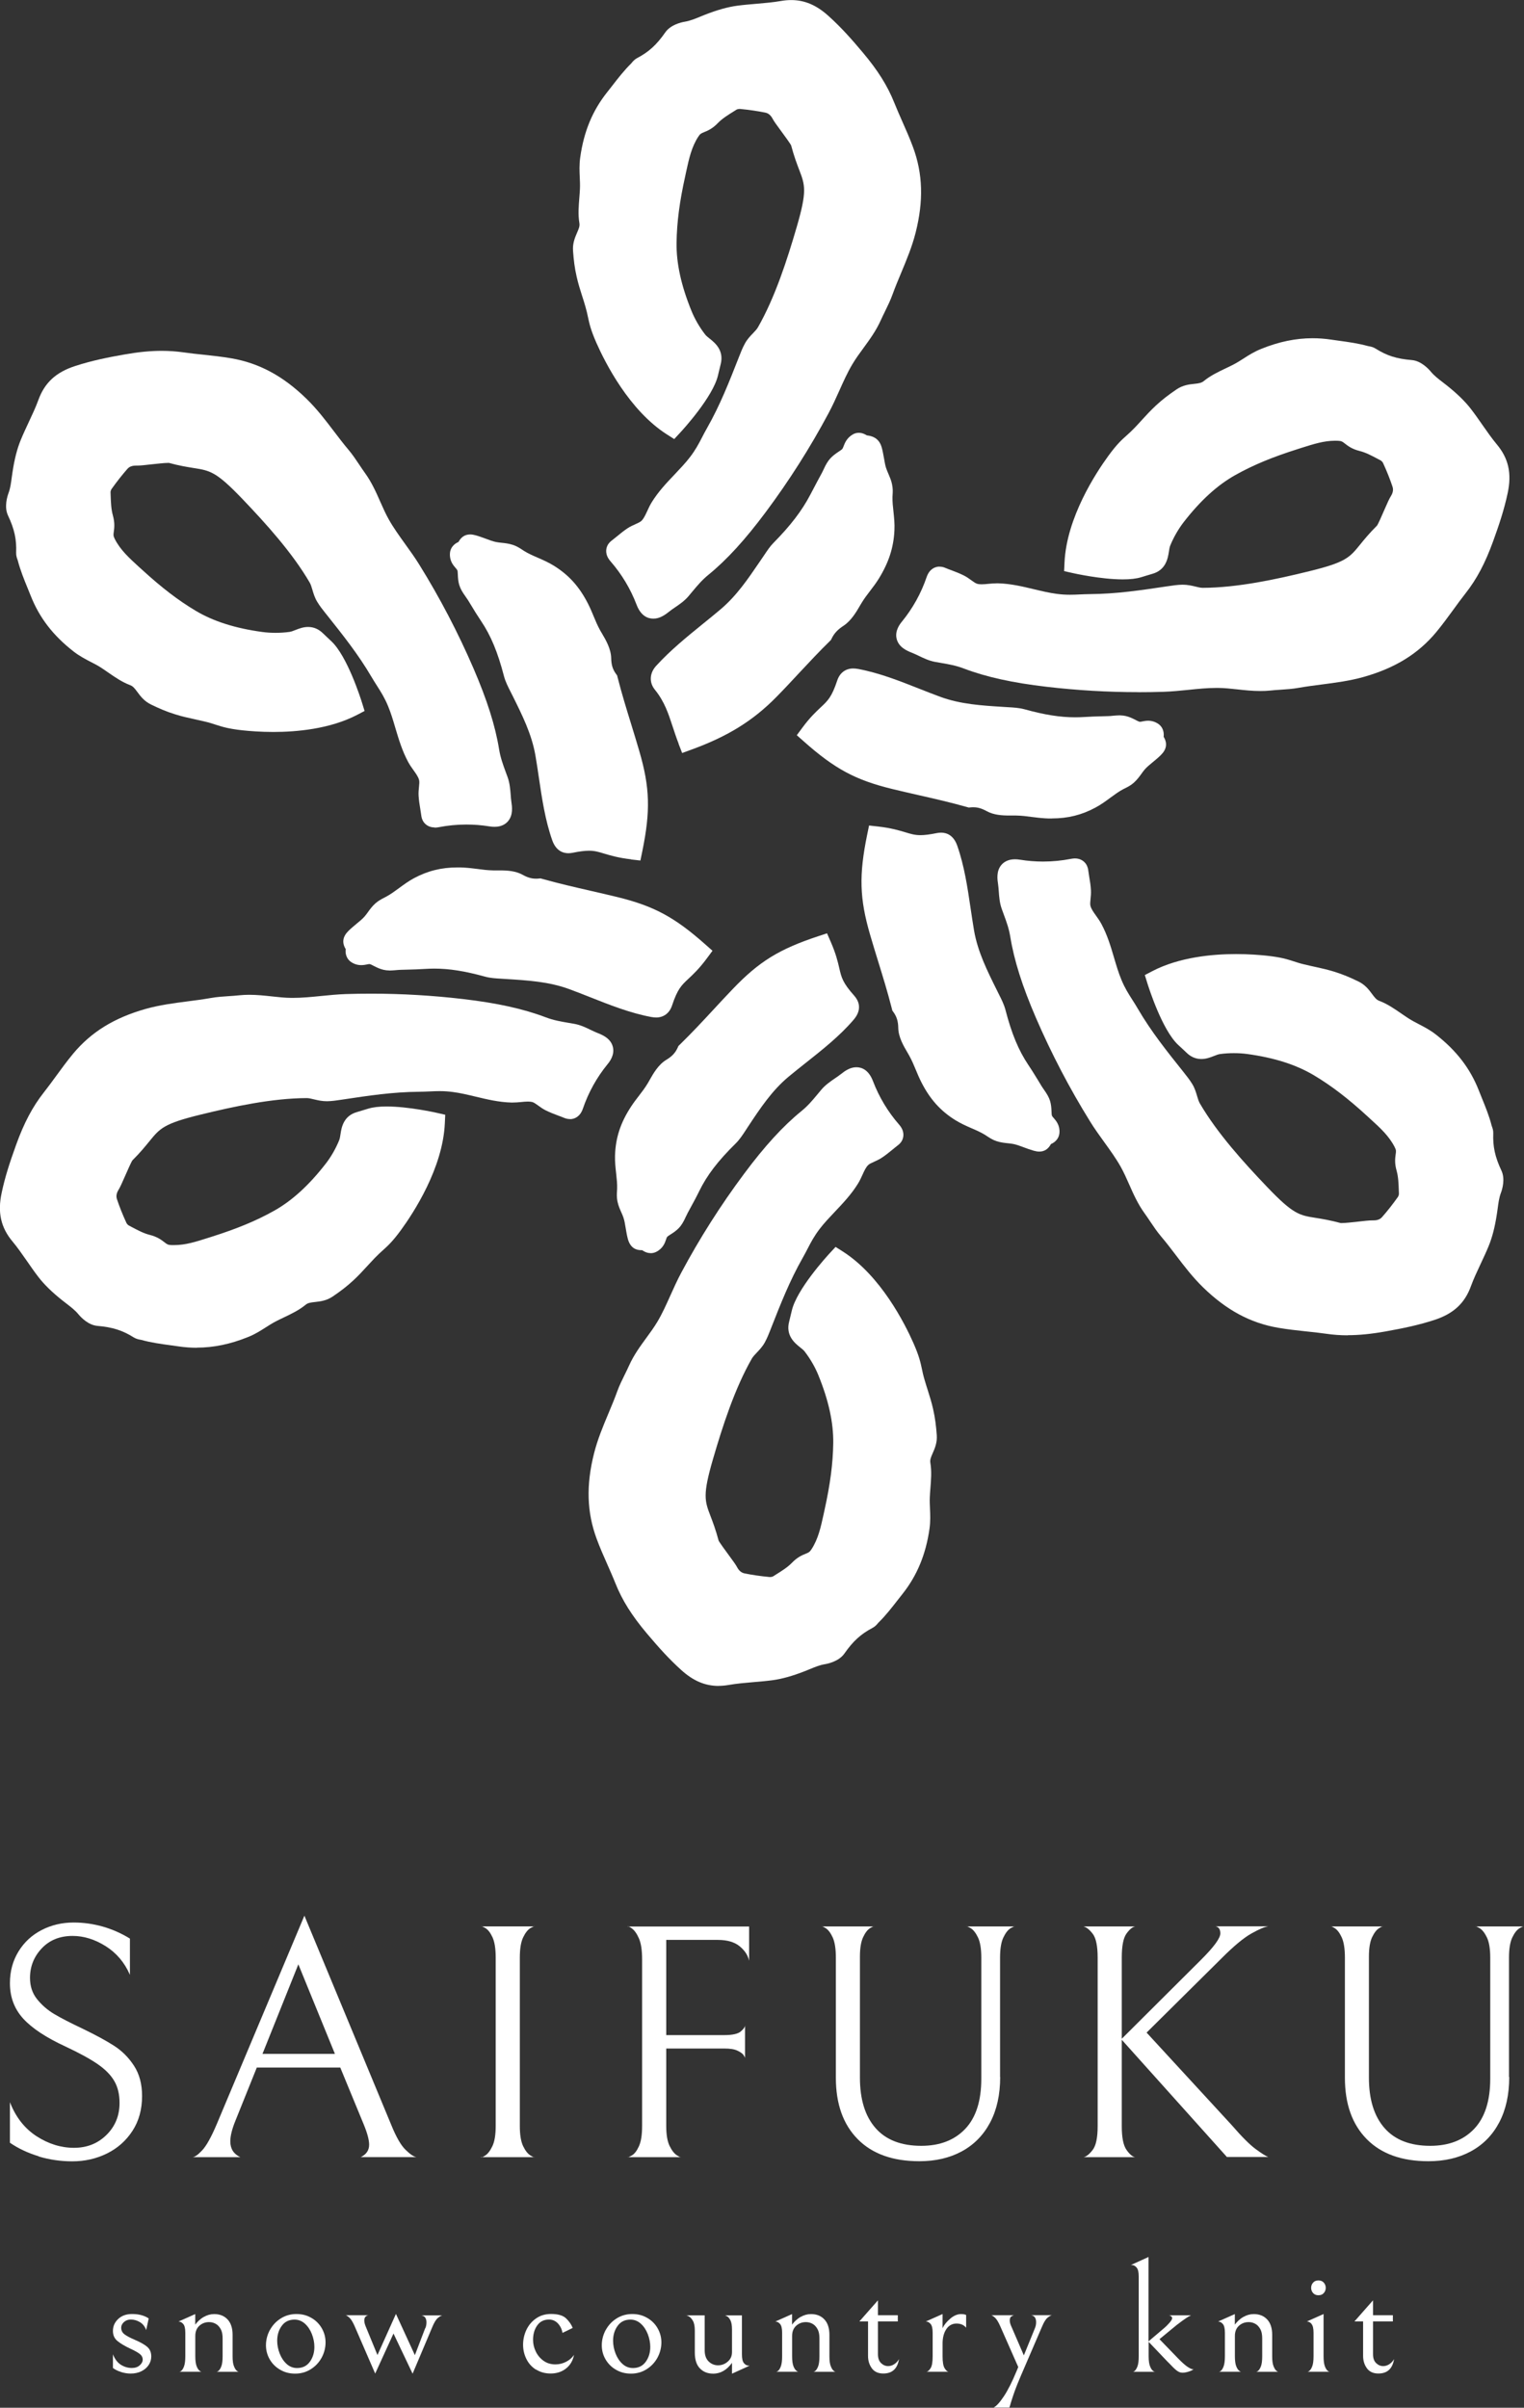
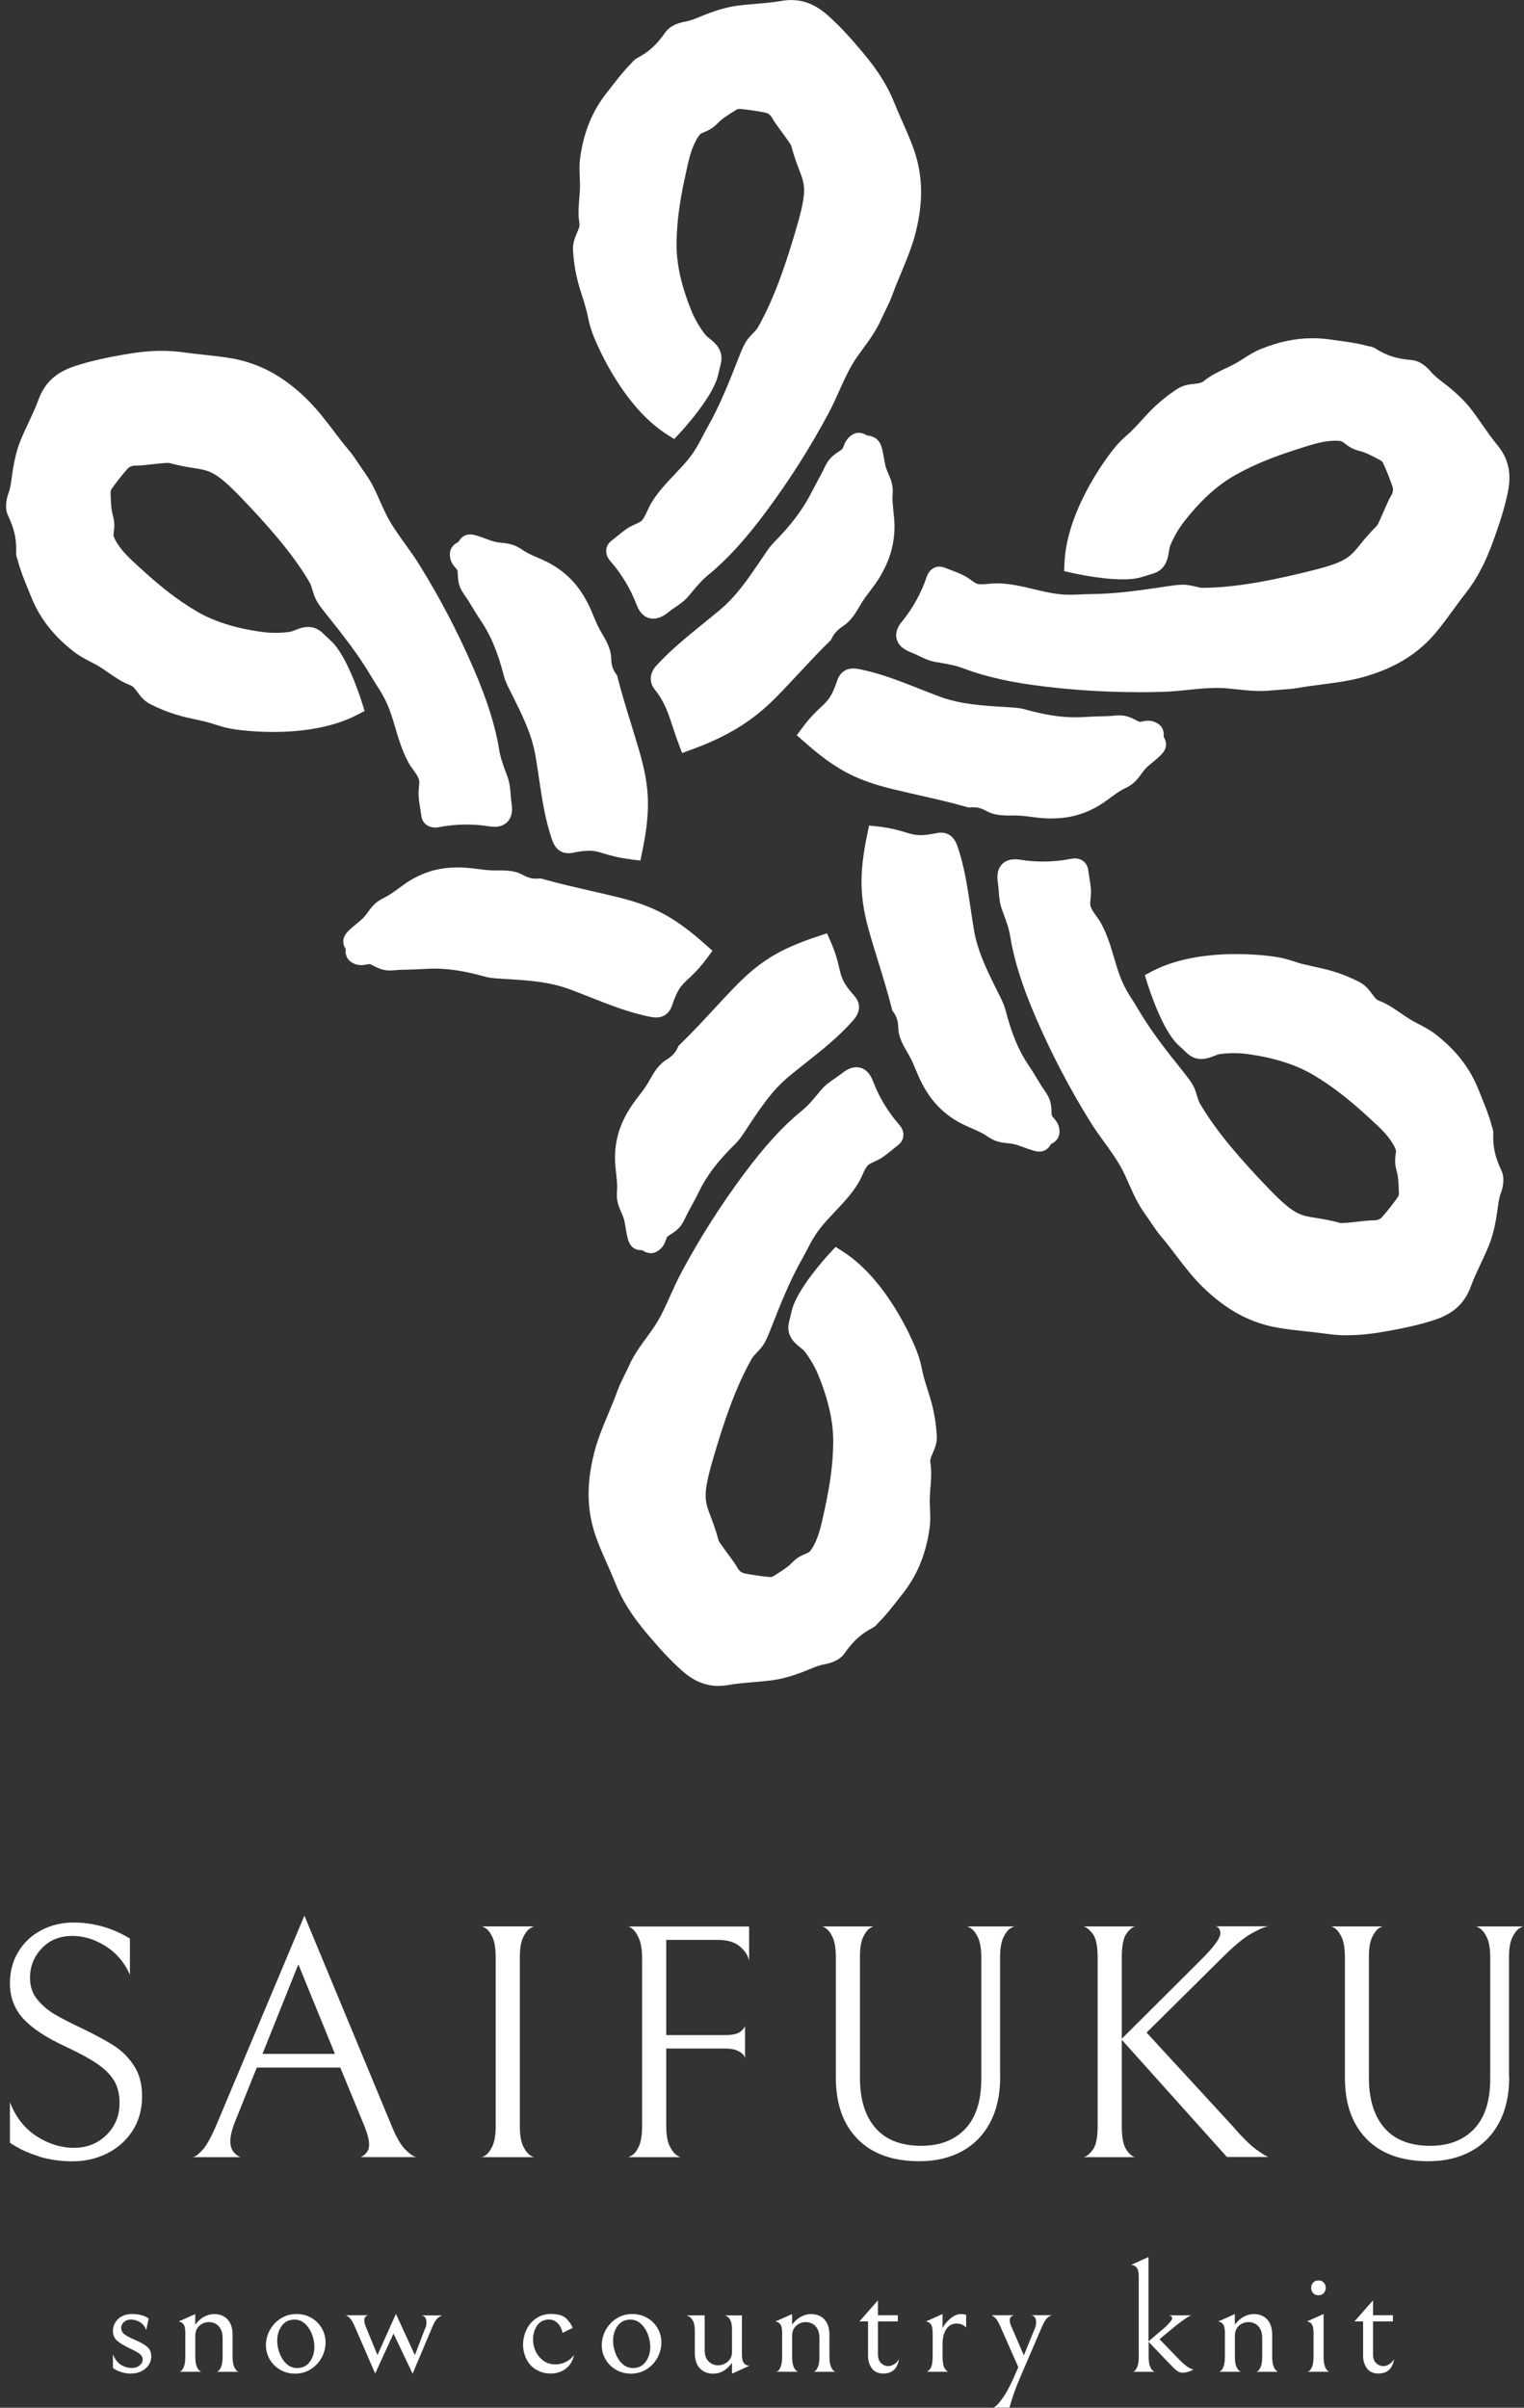
<svg xmlns="http://www.w3.org/2000/svg" id="_レイヤー_1" version="1.1" viewBox="0 0 267.2 422.13">
  <rect x="0" y="0" width="267.2" height="422.13" fill="#333333" stroke="none" />
  <defs>
    <style>
      .st0 {
        fill: #fff;
      }
    </style>
  </defs>
  <g id="_アートワーク_6">
    <g>
      <g>
        <path class="st0" d="M118.99,130.4c-.42-1.07-.74-2.07-1.06-3.03-.77-2.34-1.43-4.37-3.12-6.46-1.02-1.26-.93-2.89.22-4.16,2.49-2.73,5.36-5.06,8.14-7.32,1.08-.87,2.15-1.74,3.2-2.63,2.76-2.34,4.74-5.25,6.83-8.32l.83-1.22c.49-.73.99-1.49,1.6-2.1,2.98-3.02,4.97-5.62,6.44-8.43l.36-.68c.56-1.07,1.06-2.02,1.64-3.08.13-.23.24-.49.36-.73.18-.39.36-.76.55-1.06.4-.66.79-1.04,1.27-1.43.26-.21.53-.39.8-.57.28-.19.58-.38.66-.51.09-.15.14-.3.2-.45.22-.57.56-1.43,1.58-2.04.33-.2.7-.3,1.08-.3.68,0,1.2.32,1.39.44.07.03.15.03.22.04.52.08,1.9.3,2.4,2.05.17.58.29,1.27.41,1.93.11.65.23,1.32.37,1.72.12.36.27.71.41,1.03.24.56.49,1.14.62,1.77.18.82.14,1.4.11,1.87,0,.13-.02.25-.02.39-.02.84.07,1.68.17,2.57.11,1.05.23,2.13.17,3.28-.14,3.04-1,5.67-2.77,8.53-.49.78-1,1.45-1.49,2.09-.53.69-1.03,1.34-1.51,2.14l-.24.4c-.66,1.14-1.57,2.7-2.93,3.59-1.01.66-1.62,1.32-2.05,2.2l-.14.28-.22.22c-1.83,1.79-3.61,3.7-5.34,5.55-1.31,1.41-2.62,2.82-3.98,4.2-4.09,4.17-8.55,6.94-14.91,9.25l-1.64.6-.63-1.63h.02Z" />
        <path class="st0" d="M114.53,108.46c-.91,0-2.15-.42-2.92-2.44-1.07-2.8-2.61-5.36-4.57-7.61-1.02-1.17-.79-2.19-.57-2.69.24-.54.64-.84.81-.97.28-.22.57-.45.86-.69.6-.49,1.22-1,1.9-1.45.47-.31.95-.52,1.37-.71.43-.19.83-.37,1.05-.58.4-.38.68-1,1.01-1.7.23-.51.47-1.03.79-1.55,1.15-1.87,2.62-3.42,4.04-4.91.97-1.03,1.9-2,2.7-3.05.95-1.25,1.48-2.25,2.08-3.41.27-.53.55-1.06.88-1.64,2.28-4.01,3.87-8.07,5.56-12.37l.07-.18c.28-.72.6-1.54,1.03-2.31.4-.73.93-1.29,1.4-1.77.34-.36.67-.7.86-1.03,3.01-5.26,5.13-11.85,6.81-17.61,1.84-6.32,1.46-7.33.43-10.02-.41-1.07-.91-2.39-1.41-4.27-.15-.33-1.19-1.75-1.75-2.51-.78-1.06-1.28-1.74-1.52-2.21-.14-.26-.52-.88-1.23-1.03-1.39-.28-2.89-.5-4.47-.65h-.02c-.26,0-.49.07-.6.13l-.44.28c-1.06.66-2.07,1.29-2.82,2.07-.97,1.01-1.82,1.35-2.43,1.6-.51.21-.67.27-1.01.8-1.17,1.8-1.61,3.81-2.12,6.14l-.14.66c-1.02,4.57-1.49,8.21-1.54,11.78-.05,3.61.81,7.52,2.62,11.96.57,1.4,1.41,2.86,2.38,4.11.19.25.5.5.83.76.89.71,2.54,2.04,1.9,4.49-.07.26-.16.65-.27,1.11l-.2.84c-.88,3.73-6.07,9.43-6.66,10.06l-1.01,1.09-1.26-.8c-6.65-4.24-10.87-12.64-12.38-16.06-1-2.27-1.24-3.39-1.49-4.56-.11-.53-.23-1.09-.45-1.84-.21-.73-.41-1.36-.6-1.94-.33-1.02-.63-1.99-.92-3.24-.37-1.61-.52-2.94-.64-4.56-.1-1.33.35-2.35.7-3.17.33-.75.5-1.17.41-1.71-.25-1.47-.12-3.01,0-4.51.04-.51.08-1.01.1-1.49.03-.67,0-1.32-.03-2-.05-1.09-.1-2.21.08-3.51.64-4.54,2.14-8.17,4.72-11.42.28-.35.56-.71.84-1.07,1.05-1.36,2.14-2.76,3.37-3.97.04-.04.07-.08.1-.12.19-.23.48-.58.95-.83,2.04-1.07,3.42-2.33,4.93-4.5.93-1.33,2.73-1.76,3.47-1.88.87-.15,1.74-.5,2.66-.88.28-.12.56-.23.84-.34,2.15-.84,4-1.36,5.66-1.58,1.1-.15,2.25-.24,3.39-.34,1.49-.13,2.9-.25,4.21-.48.63-.11,1.25-.17,1.84-.17,2.36,0,4.44.88,6.54,2.78,2.38,2.14,4.28,4.34,6.02,6.41,2.64,3.13,4.34,5.85,5.52,8.8.44,1.11.93,2.2,1.41,3.3.65,1.46,1.32,2.98,1.89,4.53,1.71,4.64,1.85,9.39.45,14.94-.63,2.49-1.59,4.78-2.51,6.99-.52,1.25-1.06,2.53-1.53,3.83-.38,1.06-.87,2.05-1.33,3-.25.51-.51,1.04-.75,1.57-.83,1.85-1.96,3.39-3.04,4.87-.7.95-1.35,1.85-1.93,2.82-.86,1.44-1.57,3.02-2.31,4.68-.58,1.3-1.19,2.64-1.88,3.93-3.22,6.03-6.93,11.86-11.01,17.33-3.61,4.84-6.8,8.34-10.05,10.99-1.14.93-1.91,1.86-2.89,3.03l-.59.71c-.71.84-1.61,1.45-2.4,1.99-.35.24-.69.47-1,.72-.8.64-1.69,1.23-2.74,1.23h-.05Z" />
        <path class="st0" d="M110.66,150.66c-2.26-.26-3.64-.68-4.75-1.01-.99-.3-1.65-.5-2.64-.5-.75,0-1.68.12-2.85.36-.26.05-.52.08-.76.08-.93,0-2.18-.4-2.84-2.28-1.24-3.53-1.8-7.31-2.34-10.97-.19-1.31-.39-2.62-.61-3.91-.65-3.73-2.3-7.03-4.04-10.53l-.35-.69c-.41-.81-.87-1.72-1.11-2.63-1.1-4.24-2.31-7.15-4.04-9.72-.66-.98-1.18-1.83-1.72-2.73l-.55-.9c-.14-.22-.29-.44-.45-.66-.26-.37-.51-.73-.68-1.05-.38-.71-.51-1.23-.59-1.83-.04-.32-.06-.63-.07-.94-.01-.32-.03-.69-.1-.8-.08-.14-.18-.24-.27-.35-.42-.48-1.11-1.27-1.01-2.61.03-.5.28-1.43,1.49-1.97.49-.9,1.17-1.32,2.06-1.32.29,0,.6.05.96.15.61.17,1.19.39,1.77.6.63.24,1.23.46,1.81.58.32.07.63.09.94.13.59.06,1.27.13,2,.37.68.22,1.2.56,1.66.86l.3.2c.72.45,1.53.81,2.39,1.18.92.4,1.87.82,2.8,1.39,2.66,1.64,4.52,3.71,6.05,6.73.38.76.68,1.47.96,2.15.34.83.67,1.61,1.15,2.49.1.17.21.36.33.56.66,1.12,1.56,2.66,1.6,4.3.02,1.18.26,1.95.84,2.76l.2.27.08.33c.76,2.97,1.56,5.55,2.4,8.27.46,1.5.93,3.02,1.4,4.64,1.87,6.39,1.99,10.5.53,17.61l-.33,1.6-1.62-.18v-.03Z" />
        <path class="st0" d="M76.2,145.07c-1.07,0-1.65-.58-1.9-.92-.35-.48-.41-.97-.44-1.19-.05-.36-.11-.73-.17-1.11-.13-.76-.25-1.55-.3-2.35-.03-.56.02-1.08.07-1.54.05-.46.09-.9.02-1.19-.13-.54-.52-1.09-.97-1.72-.32-.45-.66-.92-.95-1.46-1.04-1.93-1.65-3.97-2.24-5.95-.4-1.36-.78-2.64-1.29-3.86-.6-1.45-1.21-2.41-1.91-3.51-.32-.5-.64-1.01-.98-1.58-2.33-3.98-5.05-7.38-7.92-10.99l-.13-.16c-.48-.6-1.03-1.29-1.48-2.04-.43-.71-.65-1.45-.84-2.1-.14-.48-.28-.93-.47-1.26-3.05-5.24-7.7-10.37-11.84-14.7-4.55-4.75-5.62-4.93-8.47-5.38-1.13-.18-2.53-.4-4.4-.91.02.01-.04.01-.12.01h0c-.67,0-1.86.14-2.92.25-1.03.12-1.92.22-2.49.22h-.22c-.39,0-1.05.06-1.48.55-.94,1.07-1.88,2.26-2.79,3.54-.12.17-.2.45-.19.6l.02.53c.04,1.25.09,2.43.38,3.48.38,1.35.26,2.25.17,2.9-.08.55-.1.72.18,1.28.98,1.92,2.5,3.3,4.26,4.91l.5.45c3.45,3.16,6.36,5.39,9.43,7.22,3.1,1.85,6.92,3.06,11.66,3.71.74.1,1.53.15,2.33.15s1.63-.05,2.43-.16c.31-.04.68-.18,1.07-.34.64-.25,1.37-.53,2.21-.53.98,0,1.87.38,2.62,1.13.19.18.46.44.79.75l.67.63c2.79,2.63,5.12,9.97,5.38,10.8l.44,1.42-1.32.69c-4.75,2.47-10.6,2.99-14.67,2.99-2.28,0-4.21-.16-5.43-.29-2.47-.27-3.55-.62-4.7-.99-.52-.17-1.06-.35-1.82-.53-.75-.18-1.39-.32-1.98-.45-1.05-.23-2.04-.44-3.25-.82-1.57-.48-2.8-1.02-4.27-1.73-1.2-.58-1.86-1.47-2.39-2.19-.49-.66-.77-1.02-1.28-1.21-1.39-.52-2.67-1.4-3.91-2.26-.42-.29-.83-.58-1.24-.84-.56-.36-1.14-.66-1.75-.97-.96-.5-1.96-1.02-3-1.82-3.62-2.82-6.01-5.94-7.53-9.79-.16-.41-.33-.83-.51-1.26-.65-1.59-1.32-3.24-1.75-4.91,0-.05-.03-.1-.05-.14-.1-.28-.26-.7-.24-1.24.09-2.33-.29-4.1-1.43-6.52-.71-1.51-.1-3.4.1-3.94.31-.82.43-1.75.56-2.73.04-.3.08-.6.13-.9.34-2.28.82-4.15,1.46-5.69.42-1.03.91-2.06,1.39-3.1.64-1.36,1.24-2.64,1.69-3.89,1.1-3.02,3.08-4.86,6.45-5.95,3.05-.99,5.9-1.54,8.57-2.01,2.48-.44,4.58-.65,6.6-.65,1.31,0,2.54.09,3.78.26,1.18.17,2.37.3,3.55.42,1.6.17,3.24.35,4.88.63,4.87.84,9.06,3.09,13.16,7.08,1.84,1.79,3.35,3.77,4.8,5.68.82,1.07,1.66,2.19,2.55,3.24.73.86,1.34,1.78,1.93,2.66.32.48.64.96.98,1.43,1.19,1.65,1.96,3.39,2.7,5.07.48,1.08.93,2.1,1.48,3.08.82,1.46,1.83,2.86,2.89,4.34.83,1.16,1.7,2.35,2.46,3.59,3.61,5.81,6.81,11.94,9.51,18.2,2.39,5.54,3.82,10.06,4.49,14.2.24,1.45.65,2.58,1.18,4.02l.32.87c.37,1.03.45,2.11.53,3.07.03.42.06.84.12,1.23.12.8.35,2.3-.59,3.4-.38.45-1.1.98-2.36.98-.27,0-.58-.02-.92-.08-1.32-.21-2.66-.32-4.01-.32-1.64,0-3.28.16-4.87.47-.23.04-.47.07-.71.07v-.03Z" />
        <path class="st0" d="M115.06,178.39c-.27,0-.57-.03-.9-.09-3.68-.69-7.23-2.1-10.67-3.46-1.24-.49-2.47-.98-3.7-1.43-3.55-1.3-7.23-1.53-11.13-1.77l-.78-.05c-.91-.05-1.93-.11-2.83-.36-3.54-.98-6.28-1.41-8.9-1.41-.51,0-1.03.02-1.55.05-1.17.08-2.15.1-3.18.13l-1.1.03c-.26,0-.53.03-.8.05-.39.03-.78.07-1.11.07h-.14c-.8-.02-1.31-.17-1.89-.4-.3-.12-.58-.27-.86-.41-.28-.15-.61-.32-.75-.32-.15,0-.3.04-.43.07-.27.05-.61.12-1,.12-.64,0-1.23-.18-1.77-.54-.42-.28-1.1-.95-.96-2.27-.7-1.15-.52-2.21.5-3.21.47-.46.95-.85,1.4-1.23.52-.43,1.02-.83,1.41-1.28.22-.25.4-.5.58-.75.35-.49.75-1.04,1.32-1.55.53-.47,1.09-.76,1.58-1.01l.32-.17c.75-.4,1.47-.93,2.22-1.48.81-.59,1.64-1.21,2.6-1.73,2.41-1.3,4.84-1.91,7.66-1.91.39,0,.79,0,1.19.03.85.05,1.6.15,2.34.24.89.12,1.73.23,2.73.25h1.13c1.38,0,2.82.09,4.04.77.86.48,1.56.68,2.33.68.16,0,.32,0,.48-.02l.33-.03.32.09c2.97.83,5.6,1.43,8.39,2.07,1.52.35,3.06.7,4.7,1.1,6.47,1.58,10.09,3.53,15.52,8.35l1.22,1.08-.97,1.31c-1.35,1.83-2.41,2.81-3.25,3.6-1.23,1.15-1.91,1.79-2.87,4.68-.44,1.34-1.46,2.11-2.8,2.11h.03Z" />
-         <path class="st0" d="M34.52,236.29c-1.07,0-2.16-.08-3.24-.24-.44-.07-.89-.13-1.35-.19-1.7-.23-3.47-.47-5.13-.94-.04,0-.09-.02-.15-.03-.3-.05-.74-.13-1.2-.41-1.95-1.23-3.73-1.8-6.36-2.02-1.62-.14-2.89-1.49-3.36-2.06-.56-.68-1.3-1.25-2.09-1.86-.24-.18-.48-.37-.72-.56-1.81-1.44-3.18-2.78-4.2-4.11-.68-.88-1.33-1.82-1.98-2.76-.86-1.23-1.67-2.4-2.52-3.42-2.07-2.46-2.67-5.1-1.93-8.56.6-2.83,1.42-5.32,2.54-8.43,1.39-3.85,2.89-6.68,4.86-9.18.74-.94,1.44-1.9,2.14-2.86.95-1.3,1.92-2.63,2.98-3.91,3.16-3.8,7.2-6.3,12.71-7.86,2.48-.7,4.94-1.01,7.31-1.32,1.34-.17,2.72-.35,4.08-.59,1.11-.2,2.21-.27,3.27-.34.57-.04,1.15-.07,1.74-.14.57-.06,1.14-.09,1.76-.09,1.38,0,2.7.14,3.98.28,1.17.13,2.28.25,3.41.26h.29c1.59,0,3.21-.16,4.92-.33,1.42-.14,2.89-.29,4.35-.34,1.48-.05,2.96-.07,4.45-.07,5.36,0,10.76.32,16.07.94,6,.7,10.62,1.72,14.54,3.21,1.37.52,2.56.72,4.06.98l.93.16c1.08.19,2.06.66,2.92,1.08.38.18.76.36,1.13.51.81.32,2.31.91,2.71,2.41.39,1.47-.6,2.69-.93,3.09-1.89,2.32-3.34,4.94-4.31,7.77-.5,1.47-1.49,1.78-2.04,1.84h-.23c-.47,0-.84-.14-1.01-.21-.33-.14-.69-.27-1.04-.4-.73-.27-1.48-.56-2.2-.92-.51-.25-.93-.56-1.3-.83-.38-.27-.74-.53-1.02-.62-.22-.06-.48-.09-.81-.09-.39,0-.78.04-1.17.08-.51.05-1.01.09-1.51.09h-.23c-2.19-.06-4.27-.56-6.27-1.04-1.38-.33-2.68-.64-3.99-.81-.77-.1-1.49-.15-2.28-.15-.59,0-1.15.02-1.72.05-.59.03-1.2.05-1.86.06-4.61.03-8.92.68-13.49,1.37l-.2.03c-.8.12-1.66.25-2.51.26h0c-.89,0-1.6-.17-2.23-.32-.48-.12-.94-.23-1.32-.23-6.06.02-12.83,1.48-18.66,2.91-6.39,1.56-7.07,2.4-8.9,4.64-.72.88-1.61,1.99-2.99,3.36-.22.29-.92,1.91-1.3,2.77-.53,1.21-.87,1.97-1.15,2.42-.16.25-.5.9-.28,1.58.45,1.35,1.01,2.76,1.67,4.19.09.19.29.39.42.46l.45.24c1.11.59,2.16,1.15,3.22,1.41,1.36.34,2.07.9,2.6,1.31.44.34.57.45,1.2.48.17,0,.34,0,.51,0,1.96,0,3.77-.58,5.88-1.25l.63-.2c4.46-1.41,7.85-2.81,10.97-4.56,3.15-1.76,6.11-4.46,9.05-8.24.93-1.19,1.77-2.65,2.37-4.12.12-.29.18-.68.24-1.09.17-1.12.5-3.22,2.94-3.88.27-.07.66-.19,1.13-.34l.79-.24c.86-.26,1.91-.38,3.23-.38,3.83,0,8.61,1.07,8.82,1.12l1.45.33-.07,1.49c-.35,7.88-5.51,15.74-7.71,18.75-1.46,2-2.31,2.76-3.21,3.57-.4.36-.83.75-1.37,1.31-.53.56-.97,1.04-1.39,1.49-.72.79-1.41,1.54-2.34,2.41-1.21,1.12-2.28,1.92-3.63,2.84-1.1.75-2.21.87-3.1.97-.82.09-1.26.15-1.68.5-1.15.95-2.55,1.61-3.91,2.26-.46.22-.91.43-1.34.66-.59.31-1.14.66-1.72,1.03-.91.58-1.86,1.19-3.08,1.68-3.11,1.26-6.05,1.87-9.01,1.87h.02Z" />
        <path class="st0" d="M114.08,219.7c-.76,0-1.31-.39-1.49-.52h-.21c-.82,0-1.89-.35-2.32-2.04-.16-.62-.26-1.23-.36-1.83-.11-.67-.21-1.3-.4-1.86-.1-.31-.24-.6-.36-.88-.24-.54-.52-1.16-.68-1.92-.15-.7-.11-1.33-.08-1.88l.02-.36c.03-.85-.07-1.73-.17-2.66-.11-1-.23-2.03-.2-3.12.09-3.12.95-5.77,2.8-8.6.46-.71.93-1.31,1.38-1.9.55-.71,1.07-1.39,1.58-2.24.1-.17.21-.36.32-.56.64-1.13,1.52-2.69,2.93-3.53.99-.6,1.56-1.21,1.97-2.11l.14-.31.24-.23c2.2-2.15,4.03-4.13,5.97-6.22,1.06-1.15,2.14-2.31,3.31-3.53,4.6-4.81,8.1-6.98,14.98-9.26l1.55-.51.65,1.49c.91,2.09,1.24,3.49,1.5,4.62.38,1.65.59,2.55,2.62,4.83.67.75,1.55,2.29-.11,4.22-2.43,2.84-5.43,5.21-8.33,7.51-1.04.82-2.08,1.65-3.08,2.48-2.9,2.42-4.94,5.49-7.09,8.74l-.43.66c-.5.76-1.06,1.62-1.73,2.28-3.13,3.08-5.04,5.58-6.4,8.36-.52,1.07-1,1.94-1.5,2.86l-.5.92c-.12.22-.23.47-.35.71-.19.41-.38.81-.58,1.13-.41.68-.8,1.05-1.29,1.43-.26.2-.52.37-.79.54-.27.17-.58.37-.65.49-.08.14-.12.28-.16.41-.2.6-.55,1.59-1.75,2.18-.3.15-.63.22-.96.22h.01Z" />
        <path class="st0" d="M125.99,295.58c-2.36,0-4.44-.88-6.54-2.78-2.15-1.94-3.9-3.89-6.03-6.41-2.64-3.13-4.34-5.84-5.52-8.8-.44-1.11-.93-2.2-1.41-3.3-.65-1.46-1.32-2.98-1.89-4.53-1.71-4.64-1.85-9.39-.45-14.94.63-2.5,1.59-4.78,2.52-7,.52-1.24,1.06-2.53,1.53-3.83.38-1.06.87-2.05,1.34-3,.25-.51.51-1.03.75-1.57.83-1.85,1.96-3.39,3.04-4.87.7-.95,1.35-1.85,1.93-2.82.86-1.44,1.56-3.01,2.31-4.68.59-1.3,1.19-2.65,1.88-3.93,3.22-6.03,6.93-11.86,11.01-17.33,3.61-4.85,6.8-8.34,10.05-10.99,1.14-.93,1.91-1.85,2.89-3.03l.6-.72c.7-.83,1.6-1.45,2.39-1.99.35-.24.7-.47,1.01-.72.8-.64,1.69-1.23,2.74-1.23.91,0,2.15.42,2.92,2.44,1.07,2.8,2.61,5.36,4.57,7.61,1.02,1.16.8,2.18.57,2.69-.23.53-.63.83-.8.96-.29.22-.58.47-.88.71-.6.49-1.22,1-1.89,1.44-.47.31-.95.53-1.37.72-.43.19-.83.37-1.04.58-.4.38-.68.99-1,1.7-.23.51-.47,1.03-.79,1.55-1.15,1.87-2.62,3.42-4.03,4.91-.97,1.03-1.9,2-2.7,3.05-.95,1.25-1.48,2.25-2.08,3.41-.27.53-.55,1.06-.88,1.64-2.28,4.01-3.87,8.06-5.56,12.36l-.07.19c-.3.77-.62,1.56-1.03,2.31-.41.73-.93,1.28-1.4,1.77-.34.36-.67.71-.86,1.04-3.01,5.26-5.13,11.85-6.81,17.61-1.84,6.32-1.46,7.33-.43,10.02.41,1.07.91,2.39,1.41,4.27.15.33,1.19,1.75,1.75,2.51.78,1.06,1.28,1.74,1.52,2.21.14.26.53.88,1.23,1.03,1.4.29,2.9.5,4.47.65h.02c.27,0,.5-.07.6-.14l.44-.28c1.06-.66,2.06-1.29,2.82-2.07.97-1.01,1.82-1.35,2.43-1.6.52-.21.67-.27,1.02-.8,1.17-1.81,1.61-3.82,2.12-6.15l.14-.65c1.01-4.57,1.49-8.2,1.54-11.78.05-3.6-.81-7.51-2.62-11.95-.57-1.4-1.42-2.86-2.38-4.11-.19-.25-.5-.5-.83-.76-.89-.71-2.54-2.04-1.9-4.49.07-.26.15-.63.26-1.08l.21-.87c.88-3.73,6.07-9.42,6.66-10.06l1.01-1.09,1.26.8c6.65,4.24,10.88,12.64,12.39,16.06,1,2.27,1.24,3.38,1.49,4.56.11.53.23,1.1.45,1.84.22.74.41,1.37.6,1.95.32,1.02.63,1.98.91,3.22.36,1.6.52,2.93.64,4.56.1,1.33-.35,2.35-.71,3.17-.33.75-.5,1.17-.41,1.71.25,1.47.12,3.01,0,4.51-.04.51-.08,1.01-.1,1.5-.03.67,0,1.32.03,2,.05,1.09.1,2.21-.08,3.51-.63,4.48-2.17,8.21-4.71,11.42-.28.35-.55.71-.84,1.07-1.06,1.36-2.15,2.77-3.38,3.97-.03.03-.07.07-.1.11-.19.23-.48.58-.95.83-2.04,1.07-3.43,2.33-4.94,4.5-.96,1.37-2.9,1.79-3.47,1.88-.86.14-1.73.5-2.65.88-.28.12-.56.23-.84.34-2.15.84-4,1.36-5.66,1.58-1.1.15-2.24.24-3.38.34-1.5.13-2.91.25-4.22.48-.63.11-1.25.17-1.84.17h0Z" />
        <path class="st0" d="M182.22,201.9c-.29,0-.6-.05-.96-.15-.64-.18-1.21-.39-1.77-.6-.63-.24-1.23-.46-1.81-.58-.32-.07-.64-.09-.95-.13-.59-.06-1.27-.13-2-.37-.68-.22-1.2-.56-1.67-.87l-.3-.2c-.72-.45-1.53-.81-2.39-1.18-.92-.4-1.86-.82-2.8-1.39-2.66-1.64-4.52-3.71-6.05-6.73-.38-.76-.68-1.47-.96-2.15-.34-.83-.67-1.61-1.15-2.48-.1-.17-.21-.36-.32-.56-.66-1.12-1.57-2.66-1.6-4.3-.02-1.16-.27-1.96-.84-2.76l-.2-.27-.08-.33c-.76-2.98-1.56-5.55-2.4-8.28-.46-1.49-.93-3.01-1.4-4.63-1.87-6.39-1.99-10.5-.53-17.61l.33-1.6,1.62.18c2.26.26,3.64.68,4.75,1.01.99.3,1.65.5,2.64.5.75,0,1.68-.12,2.85-.36.26-.05.52-.08.76-.08.93,0,2.18.4,2.84,2.28,1.24,3.53,1.8,7.3,2.34,10.96.2,1.32.39,2.63.61,3.93.65,3.72,2.29,7.02,4.03,10.51l.35.71c.41.81.87,1.73,1.11,2.63,1.1,4.24,2.31,7.15,4.04,9.73.66.98,1.17,1.83,1.72,2.72l.55.91c.13.22.29.44.44.66.26.37.51.74.68,1.06.38.7.51,1.22.59,1.83.04.32.06.64.07.95,0,.32.03.68.1.8.08.14.18.24.28.35.41.48,1.11,1.27,1.01,2.6-.04.51-.28,1.43-1.49,1.97-.49.9-1.17,1.32-2.06,1.32h.02Z" />
        <path class="st0" d="M236.31,234.11c-1.31,0-2.55-.09-3.78-.27-1.18-.17-2.37-.3-3.56-.42-1.59-.17-3.24-.35-4.87-.63-4.88-.84-9.06-3.09-13.16-7.08-1.84-1.79-3.34-3.76-4.79-5.67-.82-1.08-1.67-2.19-2.56-3.24-.73-.86-1.34-1.77-1.93-2.65-.32-.48-.64-.96-.99-1.44-1.19-1.65-1.96-3.39-2.7-5.07-.48-1.08-.93-2.1-1.48-3.08-.82-1.46-1.83-2.86-2.9-4.34-.83-1.16-1.7-2.35-2.46-3.59-3.61-5.81-6.8-11.93-9.51-18.2-2.39-5.54-3.82-10.06-4.49-14.2-.24-1.45-.65-2.58-1.18-4.01l-.32-.88c-.37-1.03-.45-2.11-.52-3.07-.03-.42-.06-.84-.12-1.24-.12-.81-.35-2.31.59-3.4.38-.44,1.1-.98,2.36-.98.27,0,.58.02.93.08,1.31.21,2.66.32,4,.32,1.64,0,3.28-.16,4.88-.47.22-.04.47-.08.71-.08,1.07,0,1.65.58,1.9.92.34.47.41.96.44,1.17.05.37.11.74.17,1.12.13.77.26,1.56.3,2.36.03.56-.02,1.08-.07,1.54-.05.46-.09.9-.02,1.19.13.54.52,1.09.97,1.72.32.45.66.92.95,1.46,1.04,1.93,1.65,3.97,2.23,5.95.4,1.36.78,2.64,1.29,3.86.6,1.45,1.21,2.4,1.91,3.5.32.5.65,1.01.98,1.59,2.33,3.99,5.06,7.4,7.95,11.02l.11.14c.5.63,1.04,1.31,1.48,2.04.43.71.65,1.45.84,2.1.14.48.28.93.47,1.26,3.05,5.24,7.7,10.37,11.84,14.7,4.55,4.76,5.62,4.93,8.47,5.38,1.13.18,2.53.41,4.4.91-.02,0,.04,0,.12,0h0c.67,0,1.86-.13,2.92-.25,1.03-.12,1.92-.22,2.48-.22h.22c.45,0,1.06-.08,1.48-.55.94-1.06,1.88-2.26,2.79-3.54.12-.17.2-.45.19-.6l-.02-.52c-.04-1.25-.09-2.44-.38-3.48-.39-1.35-.26-2.25-.17-2.91.08-.55.1-.72-.19-1.28-.98-1.91-2.49-3.3-4.25-4.9l-.5-.46c-3.45-3.17-6.36-5.39-9.43-7.22-3.1-1.84-6.91-3.06-11.66-3.71-.74-.1-1.52-.15-2.33-.15s-1.64.05-2.43.16c-.31.04-.68.18-1.07.34-.64.25-1.37.53-2.21.53-.98,0-1.87-.38-2.62-1.13-.19-.19-.47-.45-.81-.76l-.66-.61c-2.79-2.63-5.12-9.97-5.38-10.8l-.44-1.42,1.32-.69c4.75-2.47,10.6-2.99,14.67-2.99,2.28,0,4.21.16,5.43.29,2.47.27,3.55.62,4.7.99.52.17,1.06.35,1.82.53.74.18,1.38.32,1.98.45,1.05.23,2.04.45,3.26.82,1.58.49,2.81,1.02,4.27,1.73,1.2.58,1.86,1.47,2.39,2.19.49.66.77,1.02,1.28,1.21,1.4.52,2.68,1.41,3.91,2.26.42.29.83.57,1.24.83.56.36,1.14.66,1.75.98.96.5,1.96,1.01,3,1.82,3.61,2.82,6.01,5.93,7.53,9.79.16.41.33.82.5,1.25.65,1.6,1.33,3.25,1.75,4.92.01.05.03.1.05.15.1.28.26.7.24,1.23-.09,2.31.31,4.14,1.43,6.52.69,1.46.16,3.25-.1,3.94-.31.82-.43,1.75-.56,2.73-.04.3-.08.6-.13.9-.34,2.28-.82,4.14-1.46,5.69-.42,1.03-.91,2.06-1.39,3.09-.64,1.36-1.24,2.65-1.7,3.9-1.09,3.02-3.08,4.86-6.45,5.95-2.75.89-5.32,1.43-8.57,2.01-2.48.44-4.57.65-6.6.65l.03.03Z" />
        <path class="st0" d="M184.43,143.5c-.39,0-.79,0-1.19-.03-.85-.05-1.61-.15-2.34-.24-.89-.12-1.73-.23-2.73-.25h-1.14c-1.37,0-2.81-.09-4.04-.77-.86-.47-1.56-.68-2.33-.68-.16,0-.32,0-.48.02l-.33.03-.32-.09c-2.96-.83-5.59-1.43-8.37-2.06-1.53-.35-3.07-.7-4.72-1.1-6.47-1.58-10.09-3.53-15.52-8.35l-1.22-1.08.97-1.31c1.35-1.83,2.41-2.81,3.25-3.6,1.23-1.15,1.91-1.79,2.87-4.68.44-1.34,1.46-2.11,2.8-2.11.27,0,.58.03.9.09,3.67.69,7.22,2.09,10.66,3.45,1.24.49,2.48.98,3.71,1.43,3.55,1.3,7.23,1.53,11.13,1.77l.78.05c.91.05,1.93.11,2.84.36,3.54.98,6.28,1.41,8.9,1.41.51,0,1.03-.02,1.54-.05,1.18-.08,2.18-.1,3.22-.13l1.05-.03c.26,0,.53-.03.79-.06.4-.03.78-.07,1.12-.07h.14c.8.02,1.31.17,1.88.4.3.12.58.27.86.41.29.15.61.32.75.32.16,0,.3-.04.44-.07.27-.05.61-.12.99-.12.64,0,1.23.18,1.77.54.42.28,1.1.95.96,2.28.7,1.15.52,2.21-.5,3.21-.45.45-.93.84-1.4,1.23-.52.43-1.02.83-1.41,1.28-.22.25-.4.51-.58.76-.35.48-.75,1.03-1.32,1.55-.53.48-1.09.76-1.59,1.01l-.32.16c-.75.4-1.46.92-2.21,1.47-.81.6-1.64,1.21-2.61,1.73-2.4,1.3-4.84,1.91-7.65,1.91h0Z" />
        <path class="st0" d="M199.58,121.35c-5.36,0-10.76-.32-16.07-.94-6-.7-10.62-1.72-14.54-3.21-1.37-.52-2.56-.73-4.07-.99l-.92-.16c-1.08-.19-2.05-.66-2.92-1.08-.38-.18-.76-.36-1.13-.51-.81-.32-2.31-.91-2.71-2.41-.39-1.47.6-2.69.93-3.09,1.89-2.32,3.34-4.93,4.31-7.77.5-1.47,1.49-1.78,2.04-1.84h.23c.46-.01.81.13,1,.21.35.15.71.28,1.06.41.72.27,1.47.56,2.19.92.5.25.93.56,1.3.83.38.27.73.53,1.02.62.22.07.48.1.81.1.39,0,.78-.04,1.17-.08.5-.05,1.01-.09,1.51-.09h.24c2.19.06,4.27.56,6.27,1.04,1.38.33,2.68.64,3.99.81.77.1,1.49.15,2.28.15.59,0,1.15-.02,1.71-.05.59-.03,1.2-.05,1.86-.06,4.6-.03,8.91-.68,13.46-1.36l.22-.03c.73-.11,1.63-.25,2.51-.26h0c.89,0,1.6.17,2.23.32.48.12.94.23,1.32.23,6.07-.02,12.84-1.48,18.66-2.91,6.4-1.56,7.08-2.4,8.9-4.64.72-.89,1.61-1.99,2.99-3.36.21-.29.92-1.9,1.29-2.77.53-1.21.87-1.98,1.16-2.43.16-.25.5-.9.28-1.58-.45-1.35-1.01-2.76-1.67-4.19-.09-.19-.29-.39-.43-.46l-.47-.25c-1.11-.59-2.15-1.14-3.2-1.4-1.36-.34-2.08-.9-2.6-1.31-.44-.34-.57-.45-1.2-.48-.17,0-.34-.01-.51-.01-1.95,0-3.76.58-5.86,1.24l-.65.21c-4.46,1.41-7.85,2.81-10.97,4.56-3.15,1.76-6.11,4.46-9.05,8.24-.92,1.19-1.77,2.65-2.37,4.12-.12.29-.18.68-.24,1.09-.18,1.12-.5,3.22-2.94,3.89-.25.07-.61.18-1.04.31l-.88.27c-.85.26-1.91.38-3.23.38-3.83,0-8.61-1.07-8.82-1.12l-1.46-.33.07-1.49c.35-7.88,5.51-15.74,7.71-18.75,1.47-2.01,2.31-2.77,3.21-3.57.4-.36.83-.75,1.37-1.31.53-.55.97-1.04,1.38-1.49.72-.79,1.41-1.54,2.34-2.41,1.21-1.12,2.24-1.89,3.63-2.84,1.1-.75,2.21-.88,3.1-.97.82-.09,1.26-.15,1.69-.5,1.15-.95,2.55-1.61,3.91-2.26.46-.22.91-.43,1.34-.66.59-.31,1.14-.66,1.72-1.03.91-.59,1.86-1.19,3.08-1.68,3.11-1.26,6.06-1.87,9.01-1.87,1.07,0,2.16.08,3.23.24.44.07.89.13,1.34.19,1.71.23,3.47.48,5.13.94.05,0,.1.02.15.03.29.05.74.13,1.19.41,1.97,1.25,3.7,1.8,6.36,2.02,1.67.14,3,1.62,3.36,2.06.56.67,1.3,1.25,2.09,1.85.24.19.48.37.72.56,1.8,1.44,3.18,2.78,4.2,4.11.68.88,1.34,1.82,1.99,2.76.86,1.23,1.67,2.39,2.52,3.41,2.07,2.46,2.67,5.1,1.93,8.56-.66,3.12-1.62,5.87-2.54,8.42-1.39,3.85-2.89,6.68-4.86,9.18-.74.94-1.45,1.91-2.15,2.88-.94,1.29-1.92,2.63-2.97,3.9-3.16,3.8-7.21,6.3-12.72,7.86-2.48.7-4.94,1.01-7.31,1.32-1.34.17-2.72.35-4.08.59-1.11.2-2.21.27-3.27.34-.57.04-1.15.07-1.73.14-.56.06-1.14.08-1.75.08-1.38,0-2.7-.14-3.98-.28-1.17-.13-2.28-.25-3.41-.26h-.29c-1.59,0-3.21.16-4.92.34-1.42.14-2.88.29-4.34.34-1.48.05-2.96.07-4.45.07h0Z" />
      </g>
      <g>
        <g>
          <path class="st0" d="M21.24,415.87c-.58-.18-1.06-.42-1.44-.71v-2.39c.34.85.81,1.46,1.4,1.83s1.23.56,1.92.56c.56,0,1.02-.15,1.37-.46s.53-.64.53-1.01c0-.4-.18-.73-.54-1.01-.36-.27-.92-.58-1.66-.92-.96-.45-1.7-.9-2.23-1.33-.53-.44-.79-1.02-.79-1.77,0-.82.31-1.51.92-2.09.62-.58,1.42-.87,2.42-.87.69,0,1.29.08,1.79.24.51.16.89.35,1.14.54l-.44,2.04c-.22-.62-.58-1.08-1.09-1.39-.51-.31-1.04-.46-1.6-.46-.49,0-.89.15-1.21.44s-.48.62-.48.98c0,.49.19.88.58,1.17s.98.61,1.78.95c.94.4,1.66.8,2.16,1.21s.75.98.75,1.73c0,.53-.15,1.02-.44,1.47s-.71.82-1.26,1.1c-.55.28-1.19.42-1.92.42-.54,0-1.11-.09-1.69-.27h.03Z" />
          <path class="st0" d="M35.74,406.21c.57-.33,1.17-.5,1.81-.5.98,0,1.76.31,2.35.94s.88,1.53.88,2.71v3.78c0,.76.08,1.34.25,1.74.16.4.34.67.54.81s.3.19.3.14h-3.92s.1.01.3-.12c.2-.14.38-.4.54-.8s.24-1,.24-1.8v-3.1c0-.62-.08-1.11-.24-1.47s-.38-.66-.65-.9c-.42-.34-.92-.52-1.5-.52-.65,0-1.21.21-1.69.64-.47.43-.71,1.02-.71,1.78v3.56c0,.78.08,1.37.24,1.77s.35.67.56.81c.21.15.31.19.31.14h-3.92s.1.01.3-.12c.2-.14.38-.41.53-.81s.23-1,.23-1.78v-4.11c0-.76-.12-1.28-.37-1.56-.24-.28-.52-.42-.83-.42l2.94-1.31v1.85c.42-.56.91-1.01,1.48-1.35h.03Z" />
          <path class="st0" d="M47.33,408.49c.46-.84,1.1-1.52,1.92-2.03s1.72-.76,2.72-.76,1.83.22,2.61.67c.78.44,1.39,1.05,1.83,1.81.44.76.67,1.6.67,2.5s-.23,1.84-.69,2.68-1.1,1.52-1.92,2.03c-.81.51-1.72.76-2.72.76s-1.83-.22-2.61-.67c-.78-.44-1.39-1.05-1.84-1.81-.44-.76-.67-1.6-.67-2.5s.23-1.83.69-2.68h0ZM54.68,409.21c-.29-.74-.7-1.35-1.22-1.82-.53-.47-1.13-.71-1.82-.71-.96,0-1.71.36-2.24,1.09-.53.73-.8,1.6-.8,2.61,0,.76.15,1.51.44,2.26.29.74.7,1.35,1.22,1.82s1.13.71,1.82.71c.96,0,1.71-.36,2.24-1.09.53-.73.8-1.6.8-2.61,0-.76-.15-1.51-.44-2.26Z" />
          <path class="st0" d="M74.58,408.18c.13-.33.19-.66.19-1.01s-.07-.6-.2-.82c-.14-.22-.36-.35-.67-.41h3.64c-.2.04-.46.19-.78.46s-.63.78-.94,1.52l-3.48,8.24-3.35-7.04-3.21,7.02-3.62-8.35c-.31-.69-.6-1.17-.88-1.43-.28-.26-.5-.41-.67-.45h3.97c-.47.09-.71.4-.71.92,0,.29.08.64.24,1.03l2.07,5.03,3.24-7.21,3.32,7.23,1.82-4.76.02.03Z" />
          <path class="st0" d="M93.95,415.44c-.73-.47-1.29-1.1-1.67-1.88s-.57-1.6-.57-2.48.19-1.77.58-2.6c.39-.82.96-1.5,1.7-2.01.74-.52,1.62-.78,2.64-.78,1.21,0,2.09.26,2.64.79.54.53.92,1.08,1.14,1.66l-1.79.87c-.11-.65-.38-1.2-.8-1.66-.43-.45-.95-.68-1.56-.68-.89,0-1.58.34-2.07,1.03s-.73,1.53-.73,2.53c0,.71.16,1.39.48,2.05.32.66.77,1.2,1.36,1.62.59.42,1.28.63,2.08.63.65,0,1.27-.15,1.86-.45.59-.3,1.06-.7,1.4-1.21-.2,1.02-.67,1.81-1.41,2.39-.74.58-1.64.87-2.69.87-.98,0-1.83-.24-2.57-.71l-.02.02Z" />
          <path class="st0" d="M106.21,408.49c.46-.84,1.1-1.52,1.92-2.03s1.72-.76,2.72-.76,1.83.22,2.61.67c.78.44,1.39,1.05,1.83,1.81s.67,1.6.67,2.5-.23,1.84-.69,2.68-1.1,1.52-1.92,2.03c-.81.51-1.72.76-2.72.76s-1.83-.22-2.61-.67c-.78-.44-1.39-1.05-1.84-1.81s-.67-1.6-.67-2.5.23-1.83.69-2.68h0ZM113.57,409.21c-.29-.74-.7-1.35-1.22-1.82-.53-.47-1.13-.71-1.82-.71-.96,0-1.71.36-2.24,1.09s-.8,1.6-.8,2.61c0,.76.15,1.51.44,2.26.29.74.7,1.35,1.22,1.82.52.47,1.13.71,1.82.71.96,0,1.71-.36,2.24-1.09s.8-1.6.8-2.61c0-.76-.15-1.51-.44-2.26Z" />
          <path class="st0" d="M125,416.15c-.92,0-1.69-.3-2.28-.91-.6-.61-.9-1.54-.9-2.79v-3.86c0-.74-.11-1.31-.34-1.71-.23-.4-.49-.67-.78-.81s-.44-.19-.44-.14h3.29v6.12c0,.85.23,1.51.69,1.96.46.45,1.01.68,1.65.68s1.2-.21,1.7-.64c.5-.43.75-.98.75-1.67v-3.97c0-.71-.09-1.24-.27-1.6-.18-.36-.39-.61-.63-.73s-.35-.17-.35-.14h2.99v6.83c0,.76.12,1.28.37,1.56.24.28.52.42.83.42h.16l-3.1,1.41v-1.9c-.91,1.27-2.02,1.9-3.34,1.9h0Z" />
          <path class="st0" d="M140.38,406.21c.57-.33,1.17-.5,1.81-.5.98,0,1.76.31,2.35.94.59.63.88,1.53.88,2.71v3.78c0,.76.08,1.34.25,1.74.16.4.34.67.54.81s.3.19.3.14h-3.92s.1.01.3-.12c.2-.14.38-.4.54-.8.16-.4.24-1,.24-1.8v-3.1c0-.62-.08-1.11-.24-1.47-.16-.36-.38-.66-.65-.9-.42-.34-.92-.52-1.5-.52-.65,0-1.21.21-1.69.64-.47.43-.71,1.02-.71,1.78v3.56c0,.78.08,1.37.24,1.77s.35.67.56.81c.21.15.31.19.31.14h-3.92s.1.01.3-.12c.2-.14.38-.41.53-.81s.23-1,.23-1.78v-4.11c0-.76-.12-1.28-.37-1.56-.24-.28-.52-.42-.83-.42l2.94-1.31v1.85c.42-.56.91-1.01,1.48-1.35h.03Z" />
          <path class="st0" d="M152.87,415.23c-.45-.61-.68-1.34-.68-2.19v-6.04h-1.52l3.26-3.7v2.61h3.48v1.09h-3.48v5.74c0,.69.18,1.21.54,1.56s.78.53,1.25.53c.36,0,.72-.11,1.06-.33s.63-.52.84-.9c-.27,1.69-1.19,2.53-2.75,2.53-.89,0-1.56-.3-2.01-.91h.01Z" />
          <path class="st0" d="M166.6,406.51c.63-.53,1.26-.8,1.89-.8.4,0,.7.05.9.16v2.23c-.4-.49-.96-.73-1.69-.73s-1.36.33-1.79.99c-.44.66-.65,1.51-.65,2.54v2.2c0,1.02.12,1.71.35,2.09.23.38.46.59.68.63h-3.83c.22-.04.45-.24.69-.61.25-.37.37-1.07.37-2.11v-4.11c0-.76-.12-1.28-.37-1.56-.24-.28-.52-.42-.83-.42l2.94-1.31v2.48c.27-.58.72-1.14,1.35-1.67h-.01Z" />
          <path class="st0" d="M178.53,415l-3.18-7.21c-.31-.69-.6-1.17-.88-1.43-.28-.26-.5-.41-.67-.45h3.97c-.16.04-.33.12-.49.24-.16.13-.24.35-.24.68,0,.31.09.65.27,1.03l2.2,5.09,1.96-4.81c.13-.33.19-.66.19-1.01s-.07-.6-.2-.82c-.14-.22-.36-.35-.67-.41h3.64c-.2.04-.46.19-.78.46s-.63.78-.94,1.52l-3.7,8.59c-.49,1.14-.85,2.04-1.09,2.71-.24.66-.46,1.35-.68,2.05-.09.34-.18.63-.27.87h-2.77c.49-.24,1.09-.9,1.81-1.98.72-1.09,1.46-2.56,2.22-4.4l.3-.73h0Z" />
          <path class="st0" d="M199.26,397.53c-.24-.28-.52-.42-.83-.42h-.16l3.1-1.41v14.79l2.72-2.31c.4-.34.73-.68,1.01-1.01.27-.33.41-.56.41-.71s-.05-.26-.14-.34-.18-.14-.27-.16-.15-.04-.19-.04h3.92c-.06.02-.21.1-.46.24-.25.15-.64.41-1.17.79s-1.16.88-1.9,1.5l-2.01,1.66,3.24,3.35c.71.73,1.27,1.23,1.7,1.51s.74.42.94.42h.11c-.27.18-.6.33-.98.44s-.71.16-.98.16c-.35,0-.68-.13-1.02-.39s-.76-.67-1.26-1.21l-.41-.41-3.24-3.4v2.53c0,.8.09,1.4.26,1.8s.36.67.57.8c.21.14.31.18.31.12h-3.92s.1.01.29-.12c.19-.14.36-.41.52-.81s.23-1,.23-1.78v-14c0-.76-.12-1.28-.37-1.56l-.02-.03Z" />
          <path class="st0" d="M218.01,406.21c.57-.33,1.17-.5,1.81-.5.98,0,1.76.31,2.35.94.59.63.88,1.53.88,2.71v3.78c0,.76.08,1.34.25,1.74.16.4.34.67.54.81s.3.19.3.14h-3.92s.1.01.3-.12c.2-.14.38-.4.54-.8.16-.4.24-1,.24-1.8v-3.1c0-.62-.08-1.11-.24-1.47s-.38-.66-.65-.9c-.42-.34-.92-.52-1.5-.52-.65,0-1.21.21-1.69.64-.47.43-.71,1.02-.71,1.78v3.56c0,.78.08,1.37.24,1.77s.35.67.56.81c.21.15.31.19.31.14h-3.92s.1.01.3-.12c.2-.14.38-.41.53-.81.15-.41.23-1,.23-1.78v-4.11c0-.76-.12-1.28-.37-1.56-.24-.28-.52-.42-.83-.42l2.94-1.31v1.85c.42-.56.91-1.01,1.48-1.35h.03Z" />
          <path class="st0" d="M229.95,407.43c-.24-.28-.52-.42-.83-.42l2.94-1.31v7.4c0,.8.08,1.4.24,1.8s.34.67.54.8c.2.14.3.18.3.12h-3.92s.1.01.3-.12c.2-.14.38-.4.54-.8.16-.4.24-1,.24-1.8v-4.11c0-.76-.12-1.28-.37-1.56h.02ZM230.22,402.02c-.23-.26-.34-.57-.34-.91s.11-.65.34-.91.54-.39.94-.39.71.13.94.39.34.57.34.91-.11.65-.34.91-.54.39-.94.39-.71-.13-.94-.39Z" />
          <path class="st0" d="M239.67,415.23c-.45-.61-.68-1.34-.68-2.19v-6.04h-1.52l3.26-3.7v2.61h3.48v1.09h-3.48v5.74c0,.69.18,1.21.54,1.56s.78.53,1.25.53c.36,0,.72-.11,1.06-.33s.63-.52.84-.9c-.27,1.69-1.19,2.53-2.75,2.53-.89,0-1.56-.3-2.01-.91h.01Z" />
        </g>
        <path class="st0" d="M6.8,378.05c-1.88-.57-3.57-1.36-5.06-2.38v-7.11c1.02,2.63,2.58,4.61,4.67,5.97,2.1,1.35,4.28,2.03,6.56,2.03s4.17-.75,5.7-2.26,2.29-3.38,2.29-5.61c0-1.49-.3-2.76-.91-3.82s-1.58-2.05-2.91-2.97-3.21-1.95-5.64-3.09c-3.41-1.57-5.89-3.21-7.44-4.91-1.55-1.71-2.32-3.77-2.32-6.2,0-2.08.5-3.93,1.5-5.56,1-1.63,2.35-2.88,4.06-3.76,1.7-.88,3.58-1.32,5.61-1.32,1.76,0,3.49.25,5.17.73,1.68.49,3.25,1.19,4.7,2.09v6.35c-.94-2.16-2.36-3.83-4.26-5.03-1.9-1.19-3.83-1.79-5.79-1.79-2.24,0-4.04.73-5.41,2.18-1.37,1.45-2.06,3.18-2.06,5.18,0,1.45.41,2.7,1.24,3.73s1.83,1.91,3.03,2.62,2.87,1.57,5.03,2.59c2.19,1.06,4,2.04,5.41,2.94s2.59,2.08,3.53,3.53,1.41,3.21,1.41,5.29c0,2.35-.56,4.39-1.68,6.11-1.12,1.73-2.61,3.05-4.47,3.97-1.86.92-3.89,1.38-6.09,1.38-2.04,0-4-.29-5.88-.85v-.03Z" />
        <path class="st0" d="M45.02,362.5l-3.76,9.35c-.59,1.45-.88,2.65-.88,3.59,0,1.29.59,2.22,1.76,2.76h-8.41c.39,0,.96-.39,1.7-1.18.74-.78,1.61-2.33,2.59-4.65l15.35-36.51,15.23,36.69c.86,2.12,1.69,3.57,2.5,4.35.8.79,1.44,1.22,1.91,1.29h-9.76c.98-.47,1.47-1.2,1.47-2.18,0-.82-.31-2-.94-3.53l-4.12-9.99h-14.64ZM58.72,360.09l-6.41-15.7-6.29,15.7h12.7Z" />
        <path class="st0" d="M85.03,377.94c.47-.29.9-.84,1.29-1.65.39-.8.59-1.99.59-3.56v-29.52c0-1.57-.19-2.75-.56-3.56-.37-.8-.79-1.34-1.26-1.62-.47-.27-.71-.37-.71-.29h9.35c0-.08-.23.02-.71.29-.47.27-.9.81-1.29,1.62-.39.8-.59,1.99-.59,3.56v29.52c0,1.57.2,2.75.59,3.56.39.8.82,1.34,1.29,1.62s.71.37.71.29h-9.41c0,.12.24.03.71-.26Z" />
        <path class="st0" d="M116.81,340.1v16.7h10.17c1.45,0,2.42-.22,2.91-.65s.74-.78.74-1.06v5.76c0-.12-.09-.3-.27-.56-.18-.26-.53-.51-1.06-.76-.53-.26-1.3-.38-2.32-.38h-10.17v13.58c0,1.53.2,2.7.59,3.5s.82,1.35,1.29,1.65c.47.29.71.4.71.32h-9.35c0,.08.23-.02.71-.29s.89-.81,1.26-1.62c.37-.8.56-1.99.56-3.56v-29.22c0-1.61-.19-2.83-.56-3.67-.37-.84-.79-1.43-1.26-1.76-.47-.33-.71-.44-.71-.32h21.29v6c-.2-.94-.75-1.78-1.65-2.53-.9-.74-2.18-1.12-3.82-1.12h-9.06Z" />
        <path class="st0" d="M175.36,364.15c0,3.1-.59,5.75-1.76,7.97-1.18,2.22-2.83,3.9-4.97,5.06s-4.62,1.73-7.44,1.73c-4.67,0-8.27-1.29-10.82-3.88s-3.82-6.17-3.82-10.76v-21.05c0-1.57-.19-2.75-.56-3.56-.37-.8-.79-1.34-1.24-1.62-.45-.27-.68-.37-.68-.29h9.17c0-.08-.23.02-.68.29-.45.27-.86.8-1.23,1.59s-.56,1.92-.56,3.41v21.23c0,3.8.91,6.74,2.73,8.82,1.82,2.08,4.5,3.12,8.03,3.12,3.25,0,5.82-.99,7.7-2.97,1.88-1.98,2.82-4.91,2.82-8.79v-21.23c0-1.57-.2-2.75-.59-3.56-.39-.8-.82-1.34-1.29-1.62-.47-.27-.71-.37-.71-.29h8.47c0-.08-.23.02-.71.29-.47.27-.9.81-1.29,1.62-.39.8-.59,1.99-.59,3.56v20.93h.02Z" />
        <path class="st0" d="M215.14,378.2l-18.46-20.58v15.17c0,1.96.27,3.33.82,4.12s1.06,1.22,1.53,1.29h-9.05c.47-.08,1-.5,1.59-1.26s.88-2.15.88-4.15v-29.57c0-2-.28-3.37-.82-4.12-.55-.74-1.1-1.2-1.65-1.35h9.05c-.47.08-.98.5-1.53,1.26s-.82,2.17-.82,4.2v14.23l13.93-13.88c2.23-2.23,3.35-3.76,3.35-4.59,0-.71-.28-1.12-.82-1.24h9.23c-.63.08-1.62.5-2.97,1.26s-3.09,2.2-5.2,4.32l-13.17,13.05,14.88,16.17c1.8,2.08,3.22,3.5,4.26,4.26s1.77,1.23,2.2,1.38h-7.23v.03Z" />
        <path class="st0" d="M264.61,364.15c0,3.1-.59,5.75-1.76,7.97s-2.83,3.9-4.97,5.06c-2.14,1.16-4.62,1.73-7.44,1.73-4.67,0-8.27-1.29-10.82-3.88s-3.82-6.17-3.82-10.76v-21.05c0-1.57-.19-2.75-.56-3.56-.37-.8-.79-1.34-1.24-1.62-.45-.27-.68-.37-.68-.29h9.17c0-.08-.23.02-.68.29-.45.27-.86.8-1.24,1.59-.37.79-.56,1.92-.56,3.41v21.23c0,3.8.91,6.74,2.73,8.82,1.82,2.08,4.5,3.12,8.02,3.12,3.25,0,5.82-.99,7.7-2.97s2.82-4.91,2.82-8.79v-21.23c0-1.57-.2-2.75-.59-3.56-.39-.8-.82-1.34-1.29-1.62-.47-.27-.71-.37-.71-.29h8.47c0-.08-.23.02-.71.29-.47.27-.9.81-1.29,1.62-.39.8-.59,1.99-.59,3.56v20.93h.04Z" />
      </g>
    </g>
  </g>
</svg>